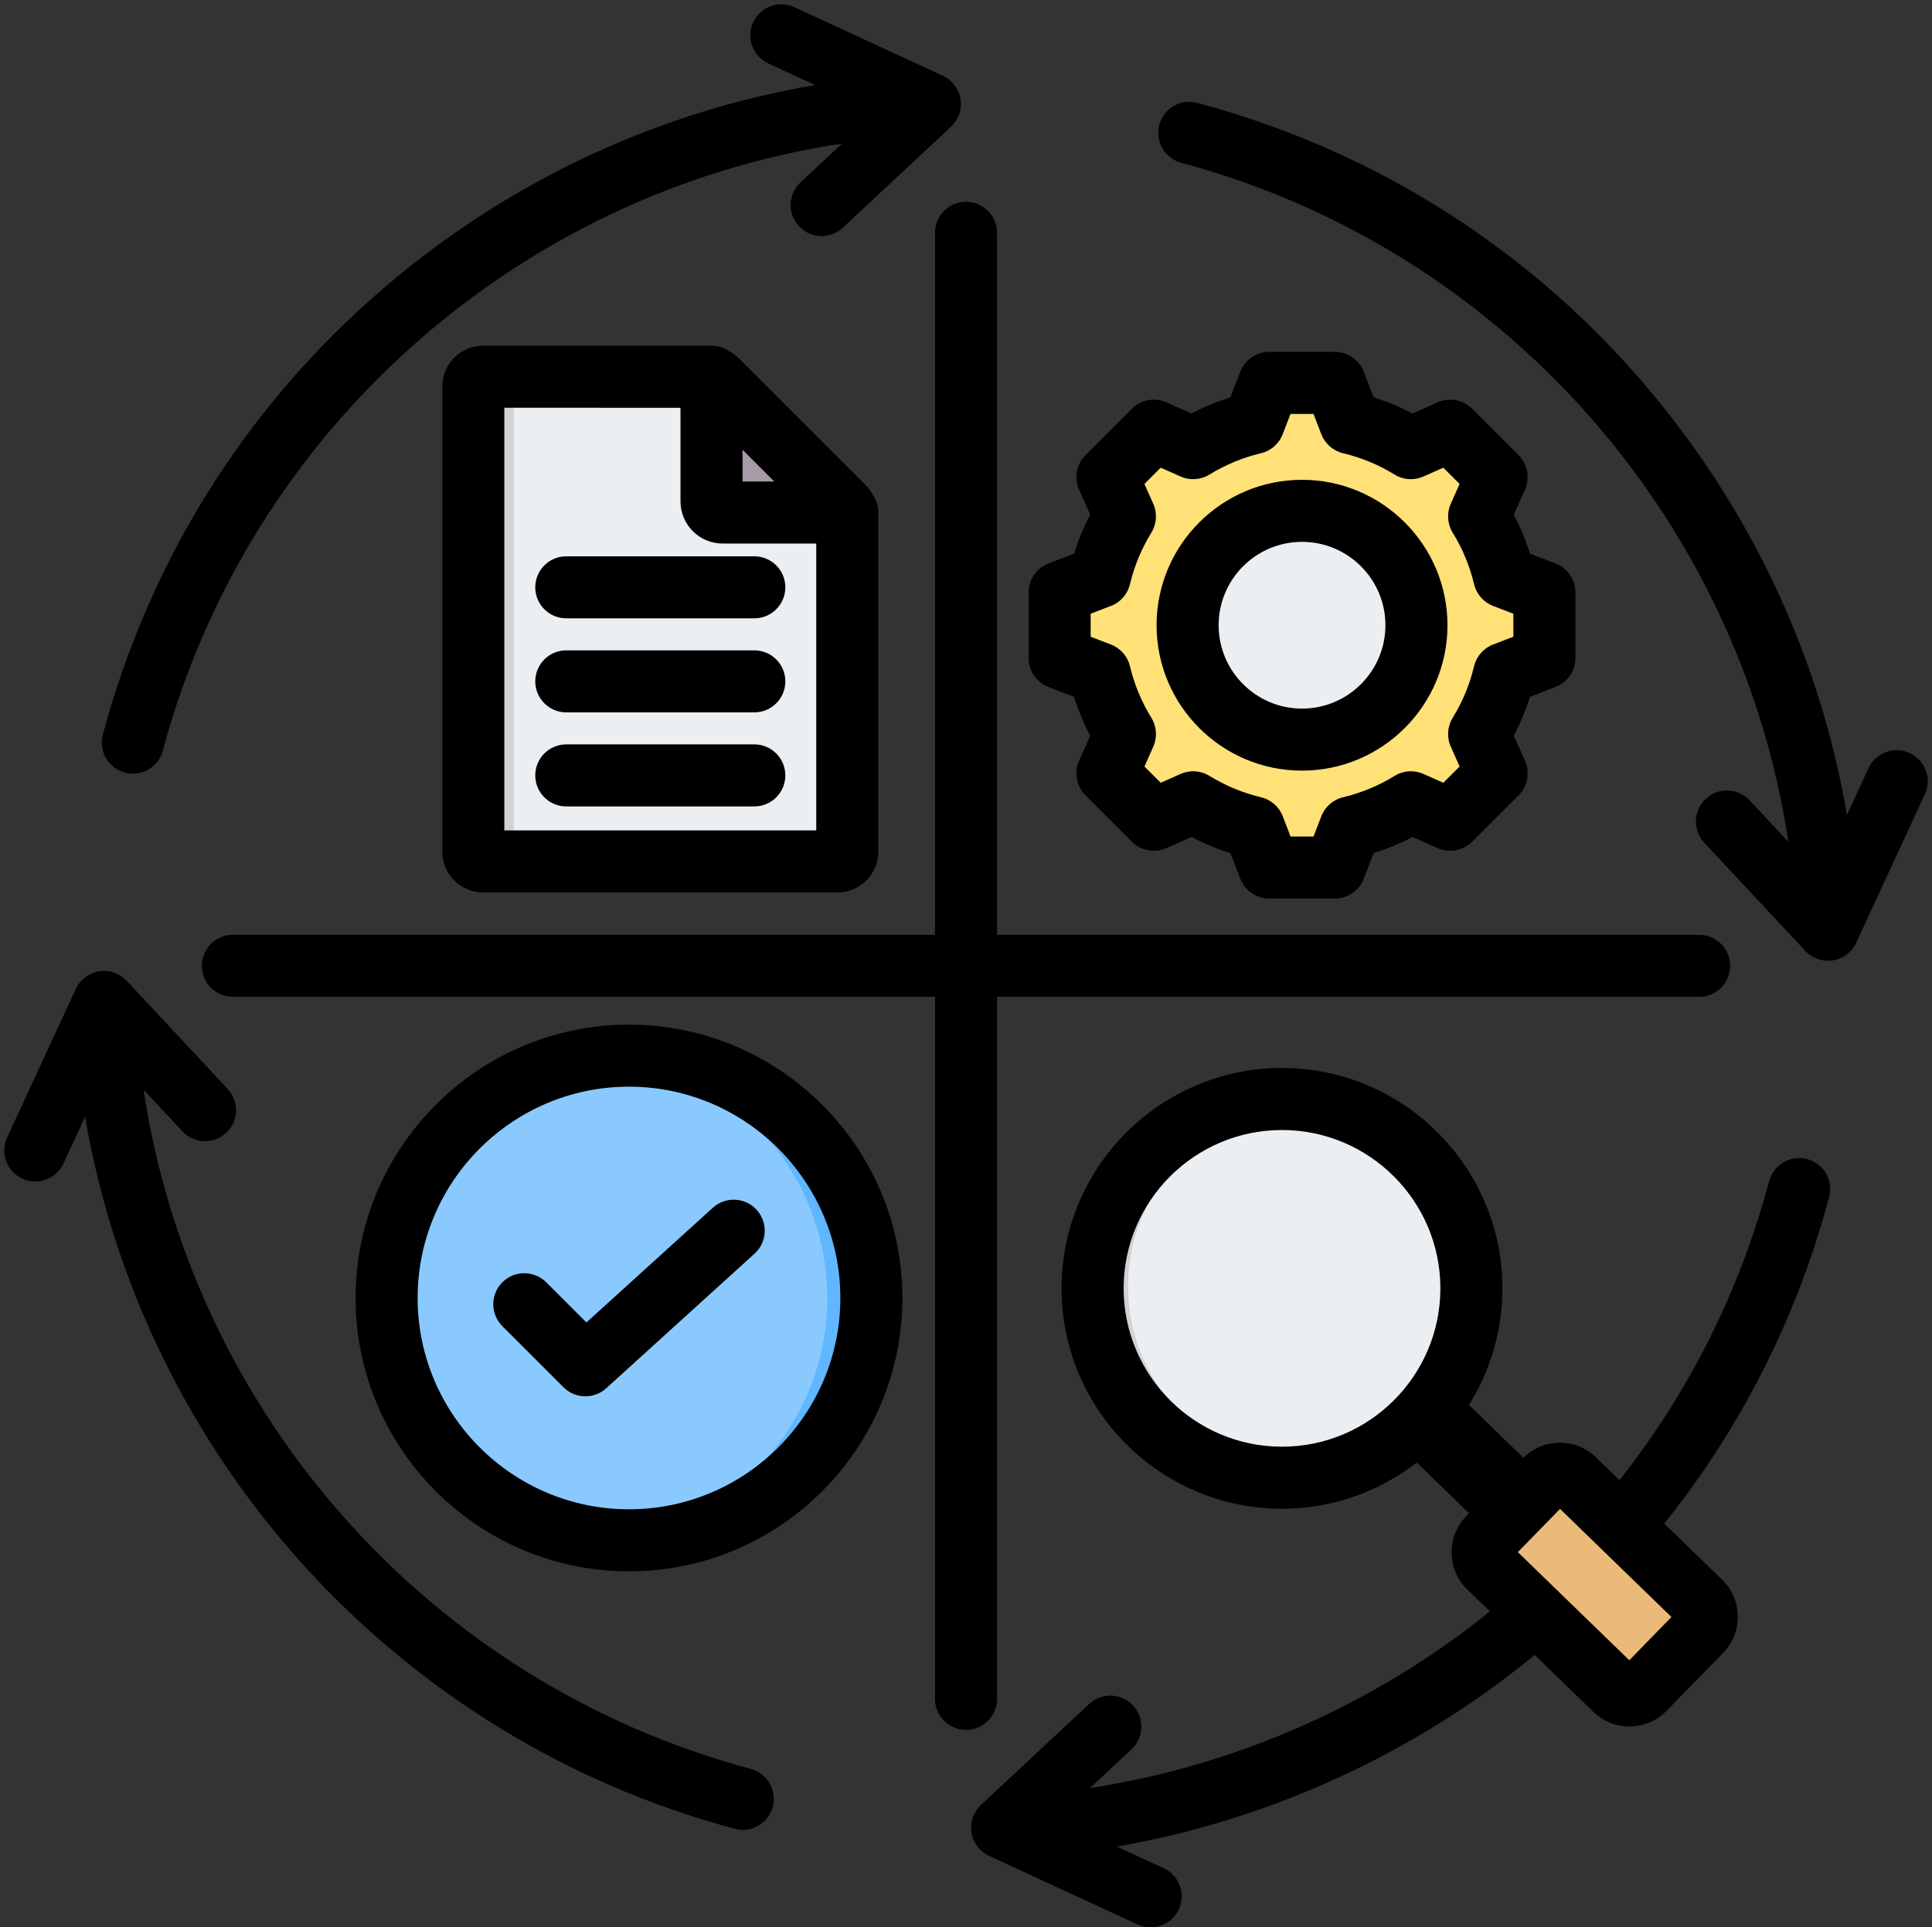
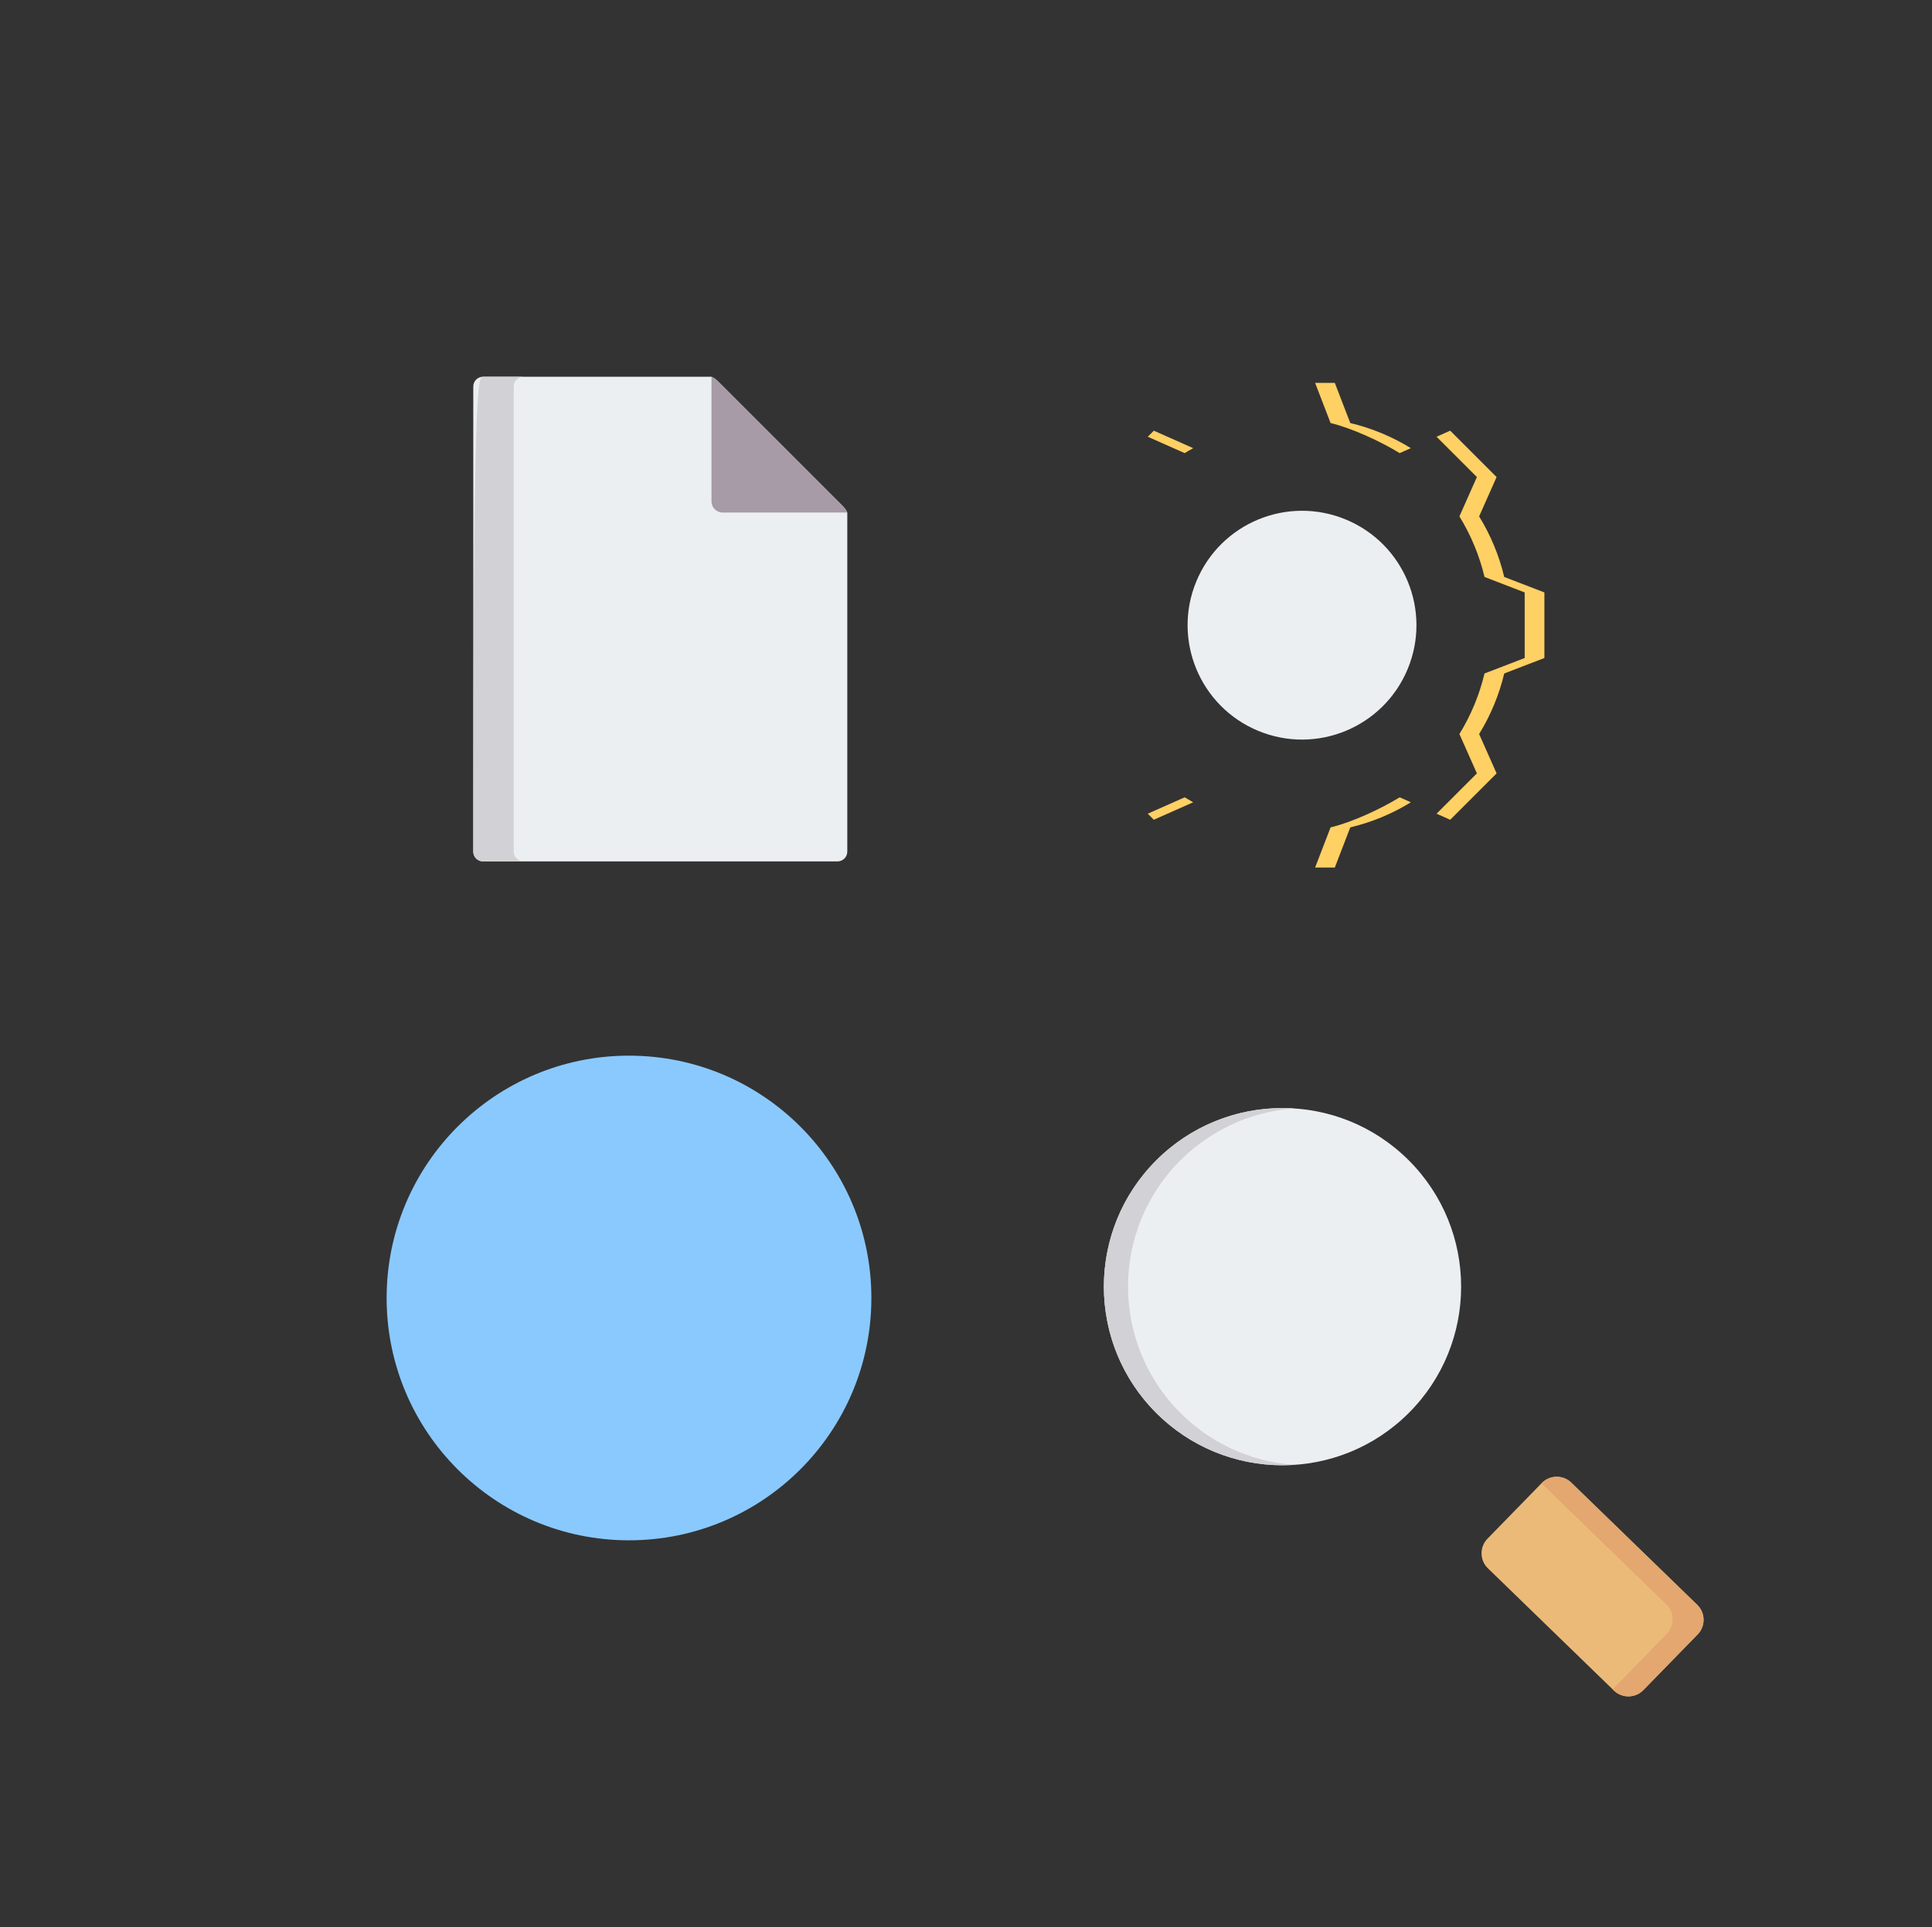
<svg xmlns="http://www.w3.org/2000/svg" height="497.1" preserveAspectRatio="xMidYMid meet" version="1.0" viewBox="6.9 6.9 498.2 497.1" width="498.2" zoomAndPan="magnify">
  <rect x="6.9" y="6.9" width="498.2" height="497.1" fill="#333333" stroke="none" />
  <g clip-rule="evenodd" fill-rule="evenodd">
    <g>
      <g>
        <g id="change1_3">
          <path d="M131.464,104.069l58.908,0.003c0.608,0.278,1.168,0.673,1.677,1.181l32.158,32.157 c0.509,0.51,0.902,1.07,1.181,1.678v87.461c0,1.388-1.132,2.52-2.52,2.52h-91.404c-1.388,0-2.52-1.132-2.52-2.52V106.589 C128.944,105.201,130.076,104.069,131.464,104.069z" fill="#eceff1" />
        </g>
        <g id="change2_3">
-           <path d="M131.464,104.069l10.395,0.001c-1.37,0.02-2.481,1.144-2.481,2.52v119.959c0,1.388,1.132,2.52,2.52,2.52 h-10.434c-1.388,0-2.52-1.132-2.52-2.52V106.589C128.944,105.201,130.076,104.069,131.464,104.069z" fill="#d1d1d6" />
+           <path d="M131.464,104.069l10.395,0.001c-1.37,0.02-2.481,1.144-2.481,2.52v119.959c0,1.388,1.132,2.52,2.52,2.52 h-10.434c-1.388,0-2.52-1.132-2.52-2.52C128.944,105.201,130.076,104.069,131.464,104.069z" fill="#d1d1d6" />
        </g>
        <g id="change3_1">
          <path d="M190.372,104.072c0.608,0.278,1.168,0.672,1.678,1.181l32.157,32.157c0.509,0.509,0.903,1.069,1.181,1.678 h-32.152c-1.577,0-2.864-1.286-2.864-2.864V104.072z" fill="#a79ba7" />
        </g>
      </g>
      <g>
        <g id="change4_1">
-           <path d="M355.093,116.01c5.518,1.313,10.789,3.501,15.619,6.475l10.149-4.508l11.962,11.962l-4.507,10.146 c2.975,4.831,5.163,10.104,6.477,15.623l10.355,3.986v16.917l-10.357,3.987c-1.313,5.518-3.501,10.789-6.475,15.619l4.508,10.149 l-11.962,11.962l-10.146-4.506c-4.831,2.975-10.104,5.163-15.623,6.476l-3.986,10.355h-16.917l-3.987-10.357 c-5.518-1.313-10.789-3.501-15.619-6.475l-10.149,4.508l-11.962-11.962l4.507-10.146c-2.975-4.831-5.163-10.104-6.476-15.623 l-10.355-3.986v-16.917l10.356-3.986c1.313-5.519,3.501-10.79,6.476-15.62l-4.507-10.148l11.962-11.962l10.15,4.508 c4.83-2.974,10.101-5.162,15.619-6.475l3.987-10.357h16.917L355.093,116.01z" fill="#ffe177" />
-         </g>
+           </g>
        <g id="change5_1">
          <path d="M314.584,213.821l-10.149,4.508l-1.563-1.563l9.516-4.226C313.11,212.984,313.842,213.411,314.584,213.821 L314.584,213.821z M355.093,116.01c5.518,1.313,10.789,3.501,15.619,6.475l-2.885,1.281c-4.83-2.974-12.297-6.443-17.815-7.756 l-3.987-10.357h5.081L355.093,116.01L355.093,116.01z M370.715,213.822c-4.831,2.975-10.104,5.163-15.623,6.476l-3.986,10.355 h-5.081l3.986-10.355c5.52-1.313,12.988-4.782,17.819-7.758L370.715,213.822L370.715,213.822z M302.872,119.541l1.563-1.563 l10.15,4.508c-0.742,0.409-1.474,0.836-2.197,1.281L302.872,119.541L302.872,119.541z M377.342,119.541l3.519-1.563 l11.962,11.962l-4.507,10.146c2.975,4.831,5.163,10.104,6.477,15.623l10.355,3.986v16.917l-10.357,3.987 c-1.313,5.518-3.501,10.789-6.475,15.619l4.508,10.149l-11.962,11.962l-3.519-1.563l10.399-10.4l-4.508-10.149 c2.974-4.83,5.162-10.1,6.475-15.619l10.357-3.987v-16.917l-10.355-3.986c-1.314-5.52-3.501-10.792-6.477-15.623l4.507-10.146 L377.342,119.541z" fill="#ffd064" />
        </g>
        <g id="change1_2">
          <circle cx="342.648" cy="168.153" fill="#eceff1" r="29.501" transform="rotate(-67.5 342.641 168.148)" />
        </g>
        <g id="change2_2">
-           <path d="M342.647,138.652c-16.294,0-29.5,13.207-29.5,29.501c0,16.294,13.207,29.5,29.5,29.5 c0.79,0,1.572-0.032,2.347-0.093c-15.197-1.196-27.154-13.904-27.154-29.408c0-15.504,11.958-28.212,27.154-29.408 C344.22,138.684,343.437,138.652,342.647,138.652z" fill="#d1d1d6" />
-         </g>
+           </g>
      </g>
      <g>
        <g id="change6_1">
          <path d="M430.67,442.8l14.015-14.374c2.064-2.118,2.007-5.545-0.116-7.606l-32.494-31.532 c-2.123-2.059-5.544-2.002-7.607,0.114l-14.014,14.373c-2.063,2.116-2.008,5.547,0.115,7.607l32.494,31.531 C425.185,444.972,428.604,444.918,430.67,442.8z" fill="#ecba78" />
        </g>
        <g id="change7_1">
          <path d="M430.669,442.8l14.016-14.374c2.065-2.117,2.007-5.546-0.116-7.606l-32.494-31.532 c-2.123-2.059-5.54-1.999-7.607,0.114l-0.069,0.07l32.179,31.227c2.123,2.06,2.18,5.489,0.116,7.606l-13.947,14.303l0.315,0.306 C425.184,444.973,428.604,444.918,430.669,442.8z" fill="#e3a76f" />
        </g>
        <g id="change1_1">
          <circle cx="337.62" cy="338.749" fill="#eceff1" r="46.063" transform="rotate(-45.001 337.617 338.755)" />
        </g>
        <g id="change2_1">
          <path d="M337.62,292.686c1.047,0,2.085,0.039,3.114,0.107c-23.987,1.602-42.949,21.563-42.949,45.956 c0,24.393,18.962,44.354,42.949,45.956c-1.029,0.069-2.067,0.107-3.114,0.107c-25.44,0-46.063-20.623-46.063-46.063 C291.557,313.31,312.18,292.686,337.62,292.686z" fill="#d1d1d6" />
        </g>
      </g>
      <g>
        <g id="change8_1">
          <circle cx="169.098" cy="341.671" fill="#8ac9fe" r="62.5" />
        </g>
        <g id="change9_1">
-           <path d="M169.097,279.171c34.518,0,62.5,27.982,62.5,62.5c0,34.518-27.982,62.5-62.5,62.5 c-1.919,0-3.816-0.091-5.691-0.26c31.85-2.875,56.81-29.641,56.81-62.239c0-32.599-24.96-59.364-56.81-62.24 C165.282,279.262,167.178,279.171,169.097,279.171z" fill="#60b7ff" />
-         </g>
+           </g>
      </g>
    </g>
    <g id="change10_1">
-       <path d="M190.723,318.393l-32.609,29.592l-10.36-10.365c-3.121-3.116-8.19-3.116-11.311,0 c-3.125,3.13-3.125,8.19,0,11.325l15.749,15.735c1.553,1.563,3.601,2.354,5.653,2.354c1.93,0,3.85-0.692,5.38-2.08l38.248-34.713 c3.271-2.965,3.521-8.025,0.551-11.297C199.054,315.672,193.994,315.423,190.723,318.393L190.723,318.393z M223.596,341.673 c0,30.049-24.452,54.496-54.501,54.496c-30.049,0-54.501-24.448-54.501-54.496c0-30.049,24.452-54.501,54.501-54.501 C199.144,287.172,223.596,311.624,223.596,341.673L223.596,341.673z M239.595,341.673c0,38.87-31.621,70.5-70.5,70.5 c-38.869,0-70.5-31.63-70.5-70.5s31.63-70.5,70.5-70.5C207.974,271.173,239.595,302.803,239.595,341.673L239.595,341.673z M201.417,150.38h-48.49c-4.42,0-8.002,3.582-8.002,8.002c0,4.415,3.582,7.997,8.002,7.997h48.49c4.42,0,7.997-3.582,7.997-7.997 C209.414,153.963,205.837,150.38,201.417,150.38L201.417,150.38z M201.417,174.635h-48.49c-4.42,0-8.002,3.582-8.002,8.002 c0,4.415,3.582,7.997,8.002,7.997h48.49c4.42,0,7.997-3.582,7.997-7.997C209.414,178.217,205.837,174.635,201.417,174.635 L201.417,174.635z M201.417,198.89h-48.49c-4.42,0-8.002,3.582-8.002,8.002c0,4.415,3.582,7.997,8.002,7.997h48.49 c4.42,0,7.997-3.582,7.997-7.997C209.414,202.472,205.837,198.89,201.417,198.89L201.417,198.89z M217.383,221.069h-80.436V112.071 l45.431,0.005v24.151c0,5.992,4.867,10.863,10.859,10.863h24.146V221.069L217.383,221.069z M198.376,131.092h8.199l-8.199-8.2 V131.092L198.376,131.092z M229.866,131.755c1.177,1.182,2.118,2.528,2.791,3.996c0.49,1.049,0.73,2.189,0.73,3.337v87.463 c0,5.799-4.712,10.52-10.52,10.52h-91.403c-5.799,0-10.52-4.721-10.52-10.52V106.593c0-5.804,4.721-10.52,10.52-10.52l0,0h58.911 c1.149,0,2.292,0.249,3.332,0.73c1.469,0.673,2.82,1.614,3.996,2.796L229.866,131.755L229.866,131.755z M436.676,448.133 L436.676,448.133L436.676,448.133z M321.146,168.158c0,11.852,9.649,21.501,21.501,21.501c11.856,0,21.51-9.649,21.51-21.501 c0-11.861-9.654-21.506-21.51-21.506C330.795,146.653,321.146,156.297,321.146,168.158L321.146,168.158z M305.143,168.158 c0-20.682,16.822-37.505,37.504-37.505c20.677,0,37.509,16.822,37.509,37.505c0,20.677-16.832,37.499-37.509,37.499 C321.965,205.658,305.143,188.836,305.143,168.158L305.143,168.158z M288.146,171.124v-5.935l5.229-2.01 c2.471-0.946,4.298-3.05,4.909-5.615c1.12-4.693,2.97-9.16,5.512-13.278c1.379-2.245,1.567-5.031,0.499-7.441l-2.278-5.13 l4.189-4.194l5.13,2.278c2.41,1.073,5.197,0.885,7.437-0.499c4.123-2.532,8.59-4.387,13.283-5.502 c2.57-0.612,4.669-2.447,5.606-4.909l2.024-5.229h5.926l2.01,5.229c0.951,2.462,3.05,4.298,5.625,4.909 c4.688,1.116,9.15,2.965,13.269,5.502c2.25,1.384,5.027,1.572,7.441,0.499l5.126-2.278l4.203,4.194l-2.283,5.126 c-1.069,2.415-0.88,5.197,0.499,7.446c2.542,4.118,4.391,8.585,5.512,13.278c0.612,2.565,2.443,4.669,4.914,5.615l5.22,2.01v5.935 l-5.234,2.01c-2.457,0.951-4.298,3.05-4.909,5.615c-1.111,4.688-2.961,9.155-5.502,13.278c-1.379,2.245-1.568,5.027-0.499,7.437 l2.283,5.131l-4.203,4.194l-5.116-2.274c-2.41-1.073-5.201-0.885-7.441,0.499c-4.118,2.537-8.59,4.387-13.278,5.507 c-2.575,0.607-4.674,2.443-5.625,4.904l-2.01,5.229h-5.926l-2.01-5.229c-0.951-2.462-3.05-4.297-5.62-4.909 c-4.693-1.116-9.159-2.97-13.283-5.502c-2.24-1.384-5.018-1.572-7.437-0.504l-5.13,2.278l-4.189-4.194l2.278-5.126 c1.068-2.41,0.88-5.197-0.499-7.441c-2.542-4.118-4.392-8.585-5.512-13.278c-0.612-2.565-2.447-4.665-4.909-5.615L288.146,171.124 L288.146,171.124z M272.143,176.612v-16.917c0-3.304,2.043-6.274,5.13-7.465l6.604-2.537c1.078-3.464,2.466-6.82,4.156-10.04 l-2.871-6.463c-1.346-3.026-0.687-6.566,1.652-8.905l11.96-11.965c2.34-2.335,5.884-2.994,8.91-1.652l6.463,2.871 c3.219-1.685,6.58-3.078,10.04-4.161l2.537-6.599c1.191-3.088,4.161-5.126,7.47-5.126h16.912c3.309,0,6.279,2.038,7.47,5.126 l2.537,6.599c3.464,1.083,6.811,2.476,10.044,4.161l6.458-2.871c3.022-1.341,6.561-0.682,8.901,1.652l11.97,11.965 c2.339,2.339,2.989,5.879,1.652,8.905l-2.871,6.458c1.69,3.224,3.078,6.58,4.156,10.045l6.604,2.537 c3.088,1.191,5.121,4.156,5.121,7.465v16.917c0,3.314-2.033,6.279-5.121,7.465l-6.604,2.542c-1.087,3.464-2.476,6.82-4.156,10.04 l2.871,6.462c1.337,3.027,0.687,6.566-1.652,8.906l-11.97,11.96c-2.339,2.339-5.879,2.998-8.901,1.656l-6.458-2.871 c-3.219,1.685-6.58,3.078-10.044,4.161l-2.537,6.594c-1.191,3.087-4.161,5.126-7.47,5.126h-16.912c-3.309,0-6.279-2.038-7.47-5.126 l-2.537-6.594c-3.46-1.087-6.82-2.481-10.04-4.161l-6.463,2.871c-3.027,1.342-6.571,0.683-8.91-1.656l-11.96-11.96 c-2.339-2.339-2.998-5.879-1.652-8.906l2.871-6.462c-1.69-3.22-3.078-6.576-4.17-10.04l-6.59-2.537 C274.186,182.891,272.143,179.926,272.143,176.612L272.143,176.612z M264.004,445.064c0,4.42-3.591,7.997-7.997,7.997 c-4.42,0-8.002-3.577-8.002-7.997V264H66.946c-4.42,0-8.002-3.582-8.002-7.997c0-4.42,3.582-8.002,8.002-8.002h181.06V66.942 c0-4.415,3.582-7.997,8.002-7.997c4.406,0,7.997,3.582,7.997,7.997v181.059h181.05c4.42,0,8.002,3.582,8.002,8.002 c0,4.415-3.582,7.997-8.002,7.997h-181.05V445.064L264.004,445.064z M499.353,201.121c4.01,1.85,5.761,6.609,3.911,10.619 l-17.721,38.314c-1.111,2.419-3.361,4.123-5.987,4.542c-0.419,0.066-0.852,0.099-1.271,0.099c-2.198,0-4.321-0.904-5.851-2.537 l-26.062-27.921c-3.017-3.229-2.838-8.289,0.391-11.306c3.234-3.017,8.293-2.838,11.301,0.391l10.011,10.713 C455.433,140.416,394.004,70.99,311.497,48.881c-4.26-1.139-6.801-5.526-5.653-9.795c1.139-4.269,5.53-6.797,9.79-5.658 c46.692,12.511,87.562,38.785,118.171,75.983c25.761,31.305,42.621,68.203,49.361,107.665l5.568-12.054 C490.594,201.012,495.343,199.266,499.353,201.121L499.353,201.121z M437.914,423.954l-28.73-27.884l-10.878,11.151l28.74,27.884 L437.914,423.954L437.914,423.954z M378.325,339.192c0-22.518-18.319-40.841-40.841-40.841c-22.518,0-40.837,18.324-40.837,40.841 c0,22.508,18.319,40.832,40.837,40.832C360.006,380.024,378.325,361.701,378.325,339.192L378.325,339.192z M478.577,315.644 c-8.331,31.089-22.631,59.377-42.513,84.216l14.883,14.441c2.565,2.49,4.01,5.841,4.058,9.433c0.052,3.582-1.299,6.952-3.789,9.508 l-14.54,14.893c-2.621,2.688-6.1,4.039-9.592,4.039c-3.361,0-6.717-1.247-9.31-3.77l-15.118-14.667 c-30.919,25.426-68.471,42.607-107.769,49.417l12.097,5.592c4.01,1.85,5.752,6.609,3.902,10.619 c-1.351,2.918-4.241,4.636-7.272,4.636c-1.116,0-2.259-0.236-3.347-0.739l-38.324-17.708c-2.405-1.12-4.118-3.37-4.537-6.001 c-0.419-2.631,0.499-5.3,2.438-7.112l27.921-26.067c3.229-3.012,8.289-2.838,11.31,0.391c3.008,3.229,2.838,8.289-0.391,11.31 l-10.708,9.988c37.509-5.719,73.498-21.6,103.118-45.548l-5.808-5.639c-2.575-2.49-4.01-5.841-4.062-9.423 c-0.047-3.582,1.299-6.962,3.789-9.517l0.72-0.73l-13.49-13.104c-9.612,7.474-21.671,11.922-34.76,11.922 c-31.339,0-56.84-25.492-56.84-56.831c0-31.338,25.502-56.84,56.84-56.84c31.343,0,56.84,25.502,56.84,56.84 c0,11.028-3.168,21.332-8.628,30.058l14.031,13.631c5.159-5.107,13.509-5.178,18.729-0.108l6.058,5.879 c18.004-22.81,30.99-48.721,38.601-77.151c1.148-4.269,5.54-6.801,9.8-5.662C477.184,306.983,479.716,311.37,478.577,315.644 L478.577,315.644z M200.504,463.12c4.274,1.144,6.801,5.53,5.662,9.805c-0.96,3.568-4.189,5.931-7.733,5.931 c-0.678,0-1.379-0.094-2.066-0.283c-87.36-23.412-152.461-95.78-167.532-183.653l-5.568,12.064 c-1.351,2.918-4.25,4.641-7.272,4.641c-1.12,0-2.259-0.231-3.351-0.739c-4.01-1.854-5.757-6.604-3.907-10.614l17.716-38.323 c1.12-2.415,3.361-4.119,5.992-4.538c2.631-0.423,5.3,0.49,7.121,2.438l26.057,27.921c3.022,3.229,2.843,8.293-0.391,11.301 c-3.229,3.022-8.289,2.843-11.297-0.391l-10.012-10.718C56.544,371.642,117.795,440.964,200.504,463.12L200.504,463.12z M33.424,196.362c12.52-46.721,38.822-87.6,76.063-118.223c31.286-25.732,68.16-42.569,107.585-49.304l-12.045-5.573 c-4.01-1.85-5.761-6.608-3.911-10.619c1.859-4.005,6.608-5.756,10.619-3.902l38.323,17.716c2.419,1.116,4.118,3.361,4.537,5.992 c0.419,2.631-0.49,5.3-2.438,7.117l-27.921,26.062c-1.539,1.44-3.502,2.156-5.46,2.156c-2.142,0-4.269-0.857-5.851-2.542 c-3.012-3.233-2.838-8.293,0.391-11.311l10.717-10.002C140.406,56.568,70.994,117.978,48.886,200.504 c-0.96,3.577-4.189,5.931-7.734,5.931c-0.678,0-1.374-0.085-2.066-0.273C34.817,205.018,32.285,200.631,33.424,196.362z" />
-     </g>
+       </g>
  </g>
</svg>